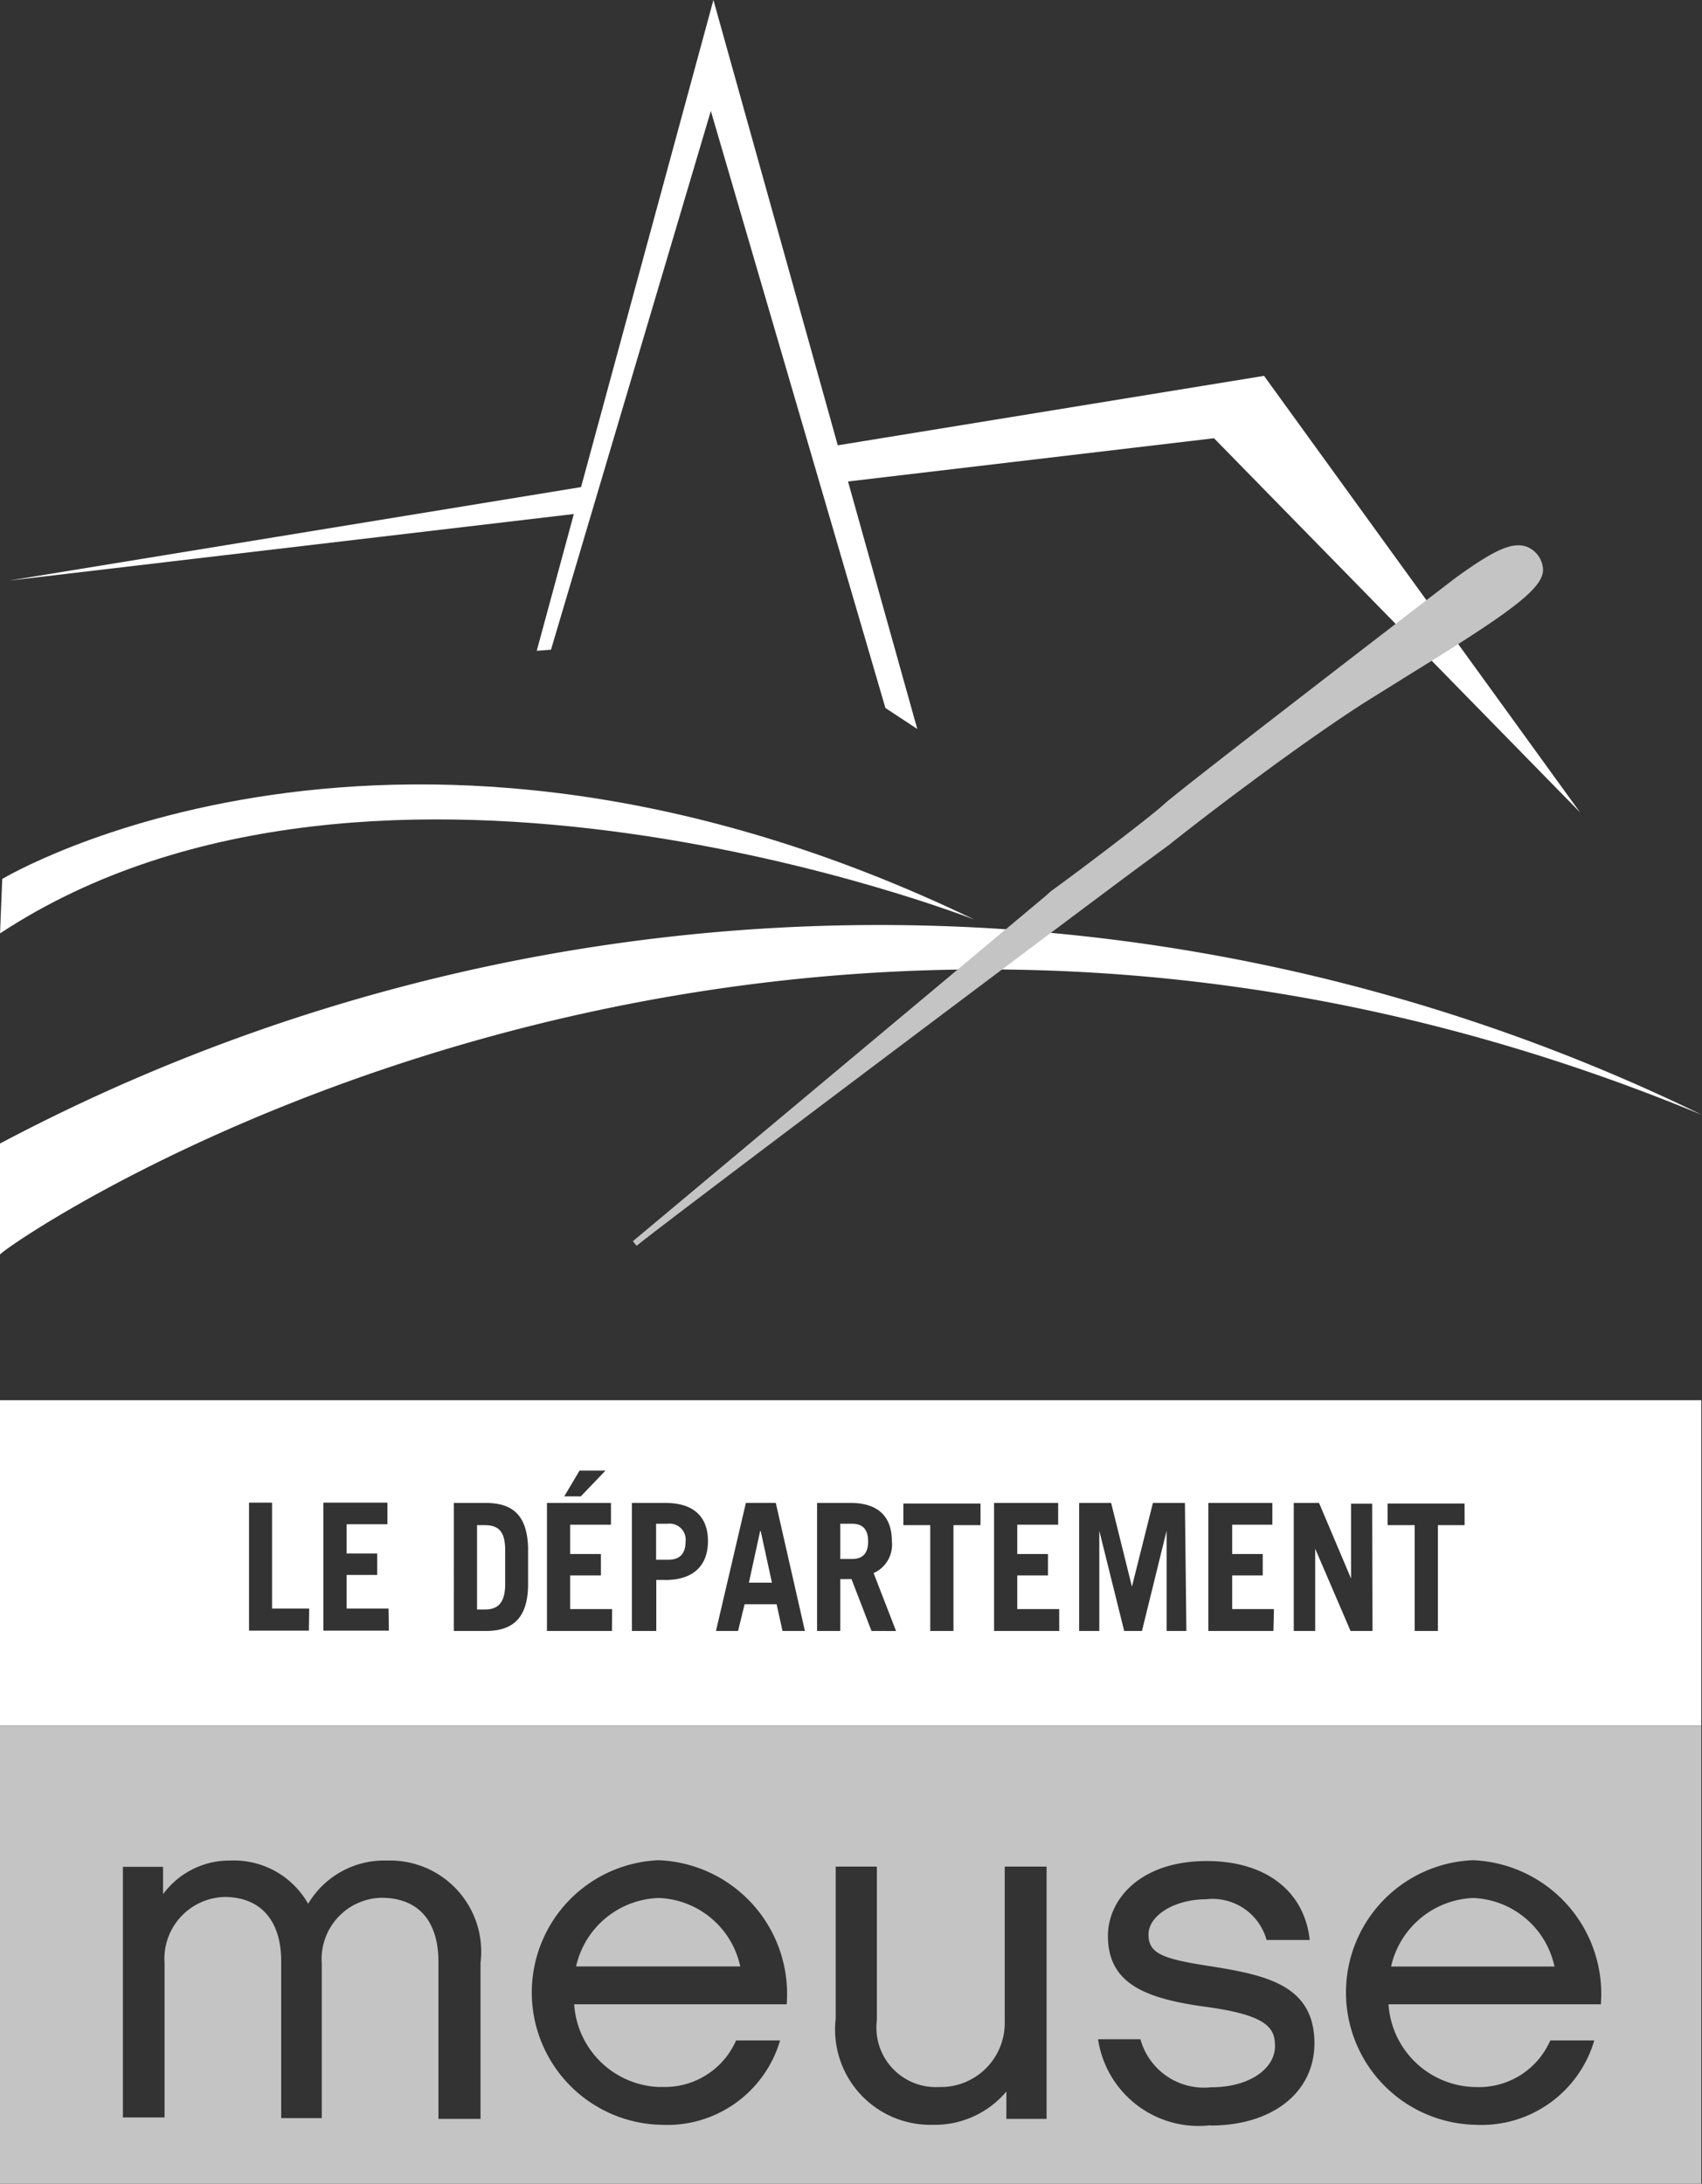
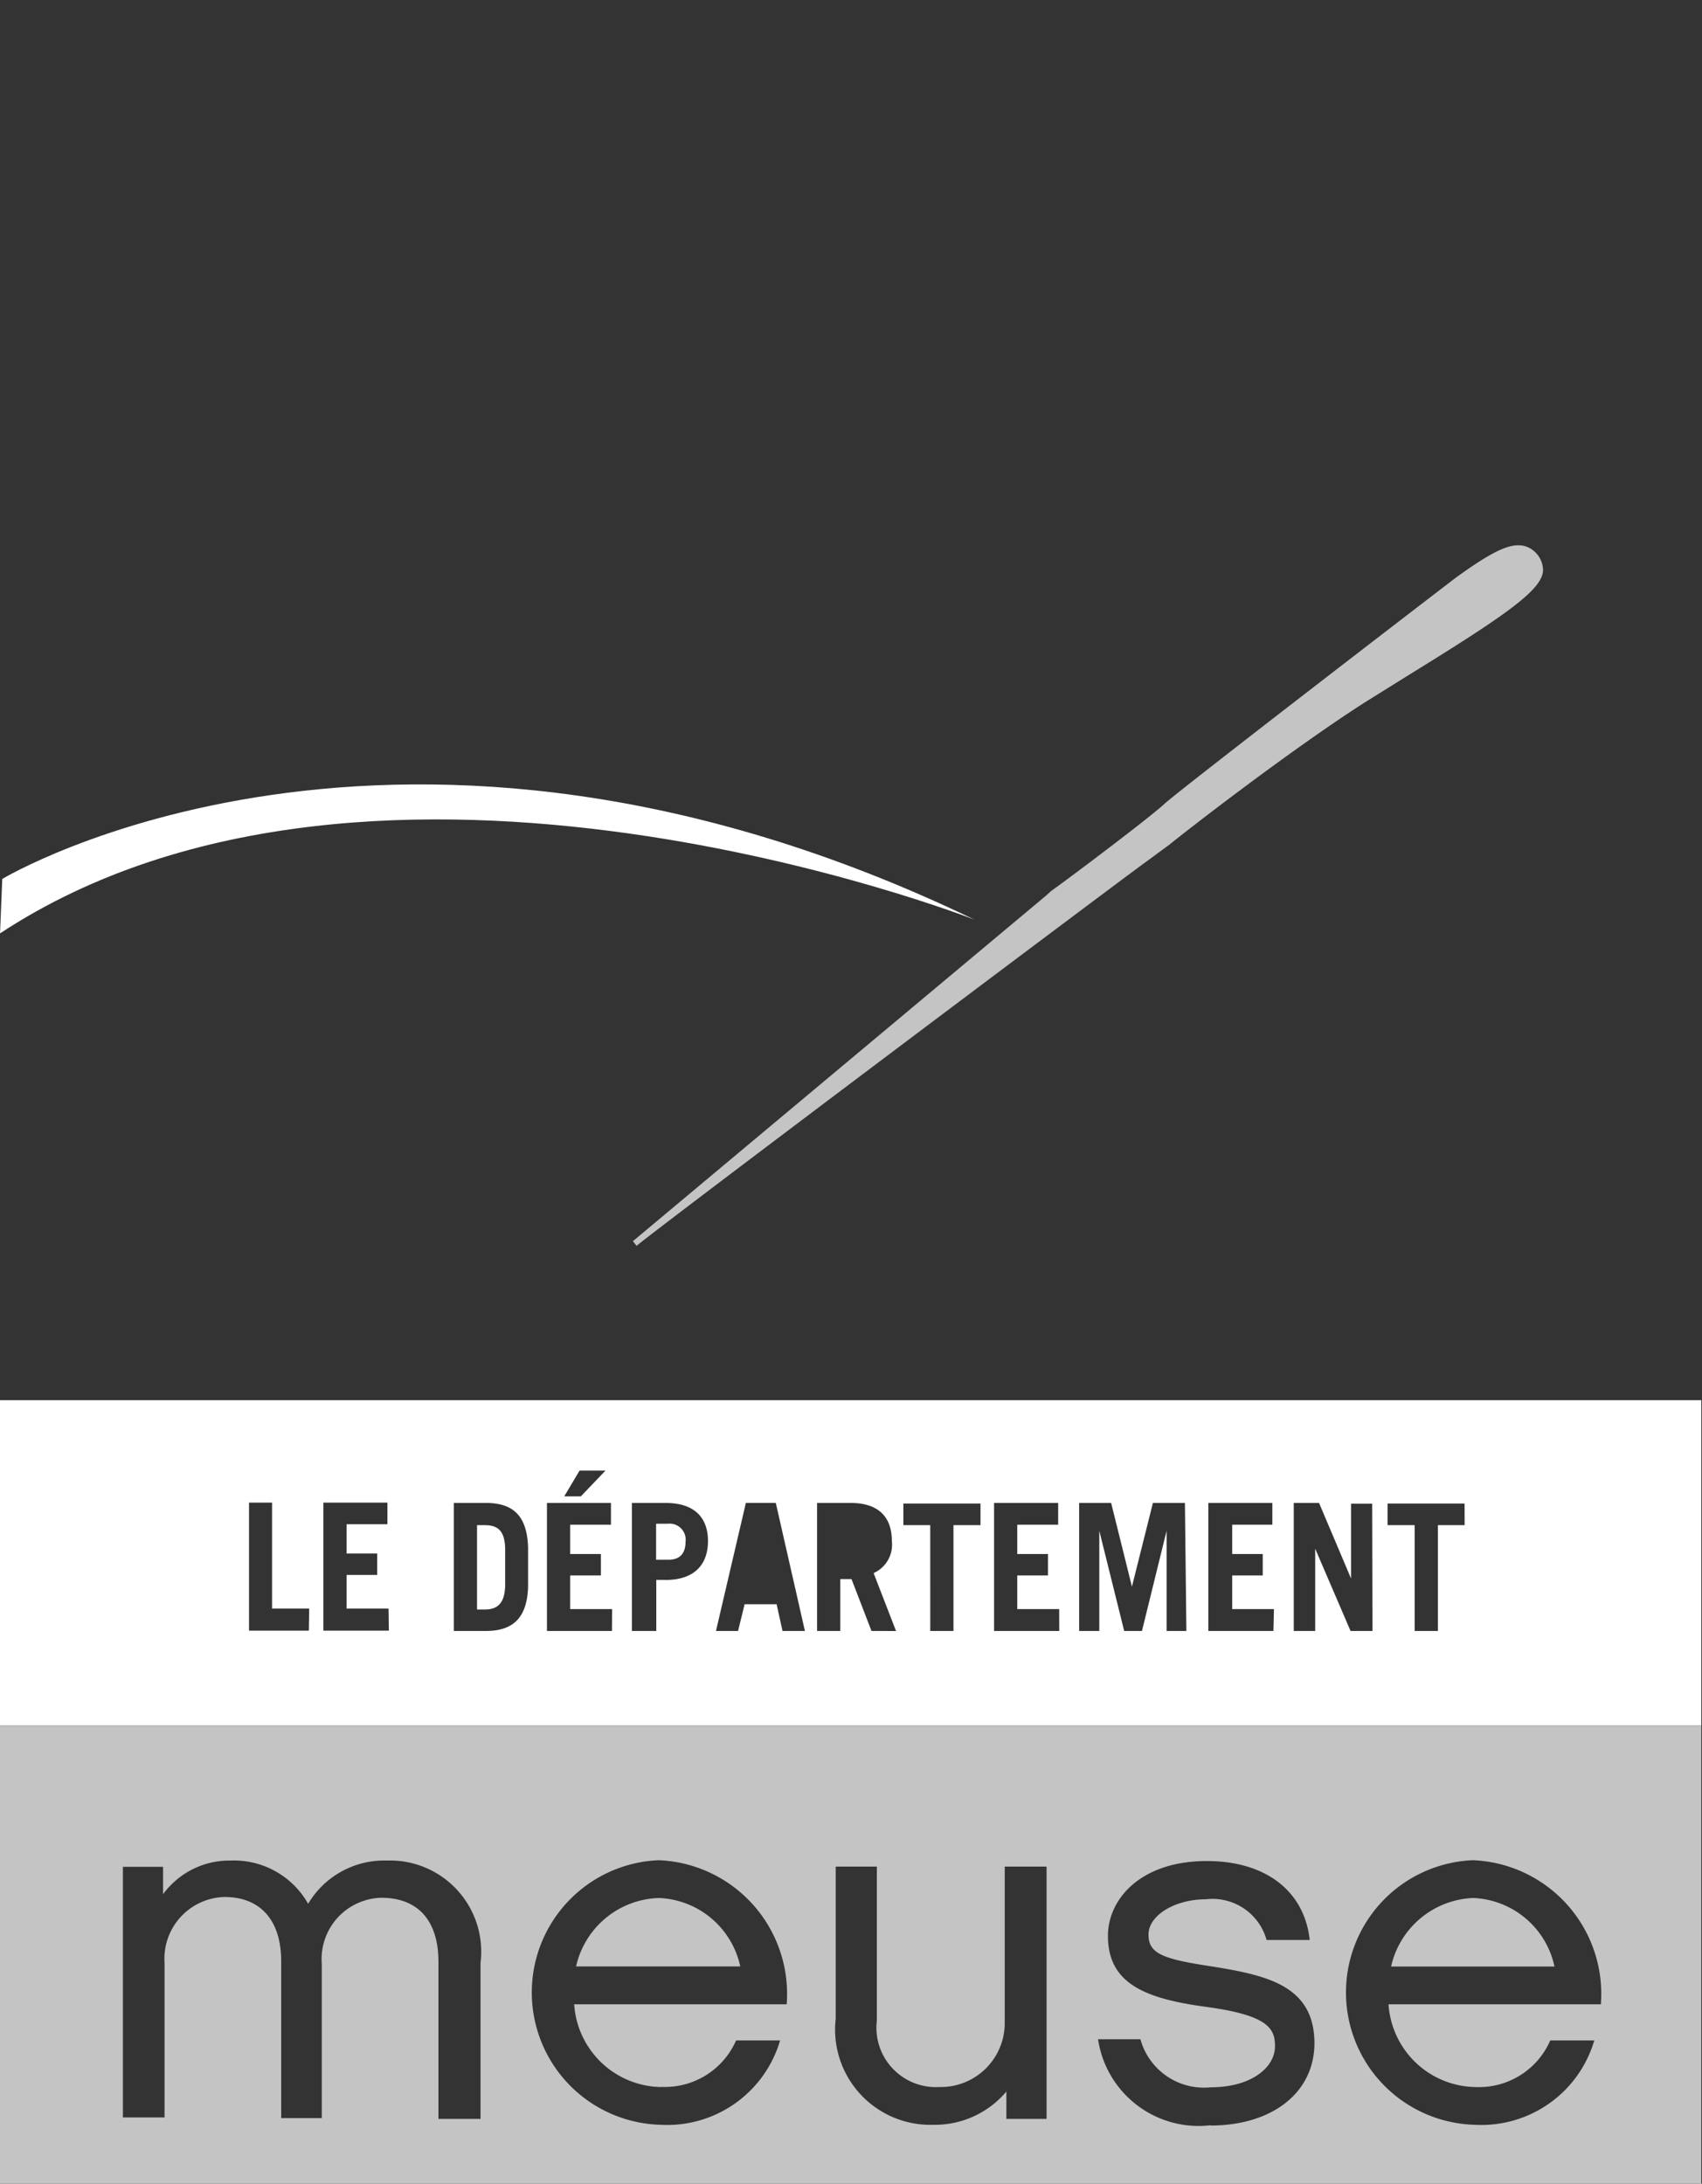
<svg xmlns="http://www.w3.org/2000/svg" id="g10" width="45.519" height="58.385" viewBox="0 0 45.519 58.385">
  <rect x="0" y="0" width="45.519" height="58.385" fill="#333333" stroke="none" />
  <g id="g6224">
-     <path id="Tracé_67567" data-name="Tracé 67567" d="M47.094,95.65l-.3,1.378h.616l-.3-1.378Z" transform="translate(-26.765 -54.714)" fill="#fff" />
    <path id="Tracé_67568" data-name="Tracé 67568" d="M30.024,95.28H29.81v2.255h.214c.338,0,.539-.171.539-.68v-.9C30.563,95.477,30.409,95.28,30.024,95.28Z" transform="translate(-17.052 -54.503)" fill="#fff" />
-     <path id="Tracé_67569" data-name="Tracé 67569" d="M52.827,95.19H52.51v.942h.317c.274,0,.428-.141.428-.471S53.1,95.19,52.827,95.19Z" transform="translate(-30.037 -54.451)" fill="#fff" />
    <path id="Tracé_67570" data-name="Tracé 67570" d="M41.308,95.19H41v.963h.33c.3,0,.458-.163.458-.484A.429.429,0,0,0,41.308,95.19Z" transform="translate(-23.453 -54.451)" fill="#fff" />
    <path id="Tracé_67571" data-name="Tracé 67571" d="M0,87.47v8.7H45.5v-8.7Zm15.5,1.883h.693l-.659.689H15.09ZM8.26,93.633h-1.6V90.209h.616v2.833h.993Zm2.14,0H8.649V90.209h1.712v.578H9.27v.783h.817v.573H9.27v.9h1.121Zm3.723-1.173c-.026.856-.428,1.181-1.13,1.181h-.856V90.218h.856c.71,0,1.1.321,1.13,1.181Zm2.243,1.181H14.628V90.218H16.34V90.8H15.249v.783h.822v.573h-.822v.9H16.37ZM17.8,92.276h-.248v1.365H16.9V90.218H17.8c.762,0,1.134.381,1.134,1.019s-.372,1.04-1.134,1.04Zm3.128,1.365-.158-.715h-.856l-.175.715h-.591l.8-3.424h.8l.779,3.424Zm2.38,0h0l-.535-1.387h-.3v1.387h-.621V90.218h.9c.745,0,1.1.377,1.1,1.019a.83.83,0,0,1-.488.856l.6,1.549Zm2.915-2.829H25.5v2.829h-.621V90.812h-.719v-.578h2.063Zm2.106,2.829H26.586V90.218H28.3V90.8H27.206v.783h.822v.573h-.822v.9h1.121Zm3.4,0H31.2V90.962h0l-.659,2.679h-.475L29.4,90.962h0v2.679h-.539V90.218h.856l.556,2.238h0l.561-2.238h.856Zm2.328,0H32.316V90.218h1.712V90.8H32.954v.783h.817v.573h-.817v.9h1.117Zm2.649,0h-.586l-.946-2.2h0v2.2h-.573V90.218h.676l.856,2.02h0v-2h.565Zm2.465-2.829h-.715v2.829h-.621V90.812H37.11v-.578h2.059Z" transform="translate(0 -50.035)" fill="#fff" />
    <g id="path176" transform="translate(0 20.972)">
      <path id="Tracé_67572" data-name="Tracé 67572" d="M.06,51.531s10.55-6.355,26,1.087c0,0-15.972-6.266-26.059.368Z" transform="translate(0 -49.003)" fill="#fff" />
    </g>
-     <path id="path178" d="M45.519,62.886A50.231,50.231,0,0,0,0,63.652v2.97c0-.163,20.149-14.239,45.519-3.736" transform="translate(0 -33.078)" fill="#fff" />
-     <path id="Tracé_67573" data-name="Tracé 67573" d="M42.578,21.72,34.126,10.049h0l-11.4,1.857L19.4,0h0L15.86,13.023l-15.3,2.5,15.107-1.78L14.675,17.4l.381-.03L19.331,2.966,24,18.929l.852.561L23,12.873l9.788-1.156Z" transform="translate(-0.32)" fill="#fff" />
+     <path id="path178" d="M45.519,62.886v2.97c0-.163,20.149-14.239,45.519-3.736" transform="translate(0 -33.078)" fill="#fff" />
    <path id="path186" d="M63.88,34.61a.689.689,0,0,0-.428-.509c-.385-.133-.856.081-1.883.822-1.083.826-7.421,5.7-7.8,6.052s-2.405,1.883-3.039,2.337l-.137.124L39.55,52.67l.1.124c.492-.428,12.839-9.7,13.588-10.241l.659-.484c.526-.428,3.235-2.525,5.208-3.792l1.25-.779c2.812-1.733,3.663-2.358,3.522-2.889" transform="translate(-22.624 -19.485)" fill="#c4c4c4" />
    <path id="Tracé_67574" data-name="Tracé 67574" d="M0,107.81v12.244H45.5V107.81Zm12.839,10.511H11.726v-4.2c0-1.049-.5-1.712-1.532-1.712a1.639,1.639,0,0,0-1.588,1.768V118.3H7.52v-4.2c0-1.049-.522-1.712-1.519-1.712a1.652,1.652,0,0,0-1.6,1.768v4.126H3.287v-6.7H4.361v.732a2.2,2.2,0,0,1,1.8-.9,2.281,2.281,0,0,1,2.08,1.156,2.367,2.367,0,0,1,2.11-1.156,2.438,2.438,0,0,1,2.5,2.739v4.177Zm4.836-.856a2.08,2.08,0,0,0,2.011-1.241h1.177a3.146,3.146,0,0,1-3.184,2.255,3.539,3.539,0,0,1-.064-7.074,3.576,3.576,0,0,1,3.424,3.852H15.356a2.367,2.367,0,0,0,2.332,2.213Zm9.24.856v-.732a2.5,2.5,0,0,1-1.964.89,2.548,2.548,0,0,1-2.6-2.842v-4.061h1.1v4.113a1.589,1.589,0,0,0,1.665,1.78,1.712,1.712,0,0,0,1.755-1.755v-4.138H27.99v6.745Zm5.452.171h0a2.719,2.719,0,0,1-3-2.3H30.5a1.763,1.763,0,0,0,1.887,1.284c1.049,0,1.712-.509,1.712-1.1,0-.471-.184-.826-1.836-1.049s-2.632-.629-2.632-1.9c0-.967.856-2,2.645-2,1.558,0,2.606.787,2.752,2.11H33.874a1.5,1.5,0,0,0-1.626-1.087c-.826,0-1.532.428-1.532.942s.381.655,1.712.856c1.494.24,2.726.526,2.726,2.059-.009,1.34-1.164,2.191-2.773,2.191Zm7.087-1.023a2.08,2.08,0,0,0,2.007-1.245h1.177a3.146,3.146,0,0,1-3.184,2.255,3.539,3.539,0,0,1-.064-7.074,3.576,3.576,0,0,1,3.424,3.852H37.135a2.367,2.367,0,0,0,2.332,2.213Z" transform="translate(0 -61.67)" fill="#c4c4c4" />
    <path id="Tracé_67575" data-name="Tracé 67575" d="M89.13,118.57a2.345,2.345,0,0,0-2.2,1.832H91.3A2.32,2.32,0,0,0,89.13,118.57Z" transform="translate(-49.726 -67.825)" fill="#c4c4c4" />
    <path id="Tracé_67576" data-name="Tracé 67576" d="M38.217,118.57A2.341,2.341,0,0,0,36,120.4h4.391A2.32,2.32,0,0,0,38.217,118.57Z" transform="translate(-20.593 -67.825)" fill="#c4c4c4" />
  </g>
</svg>